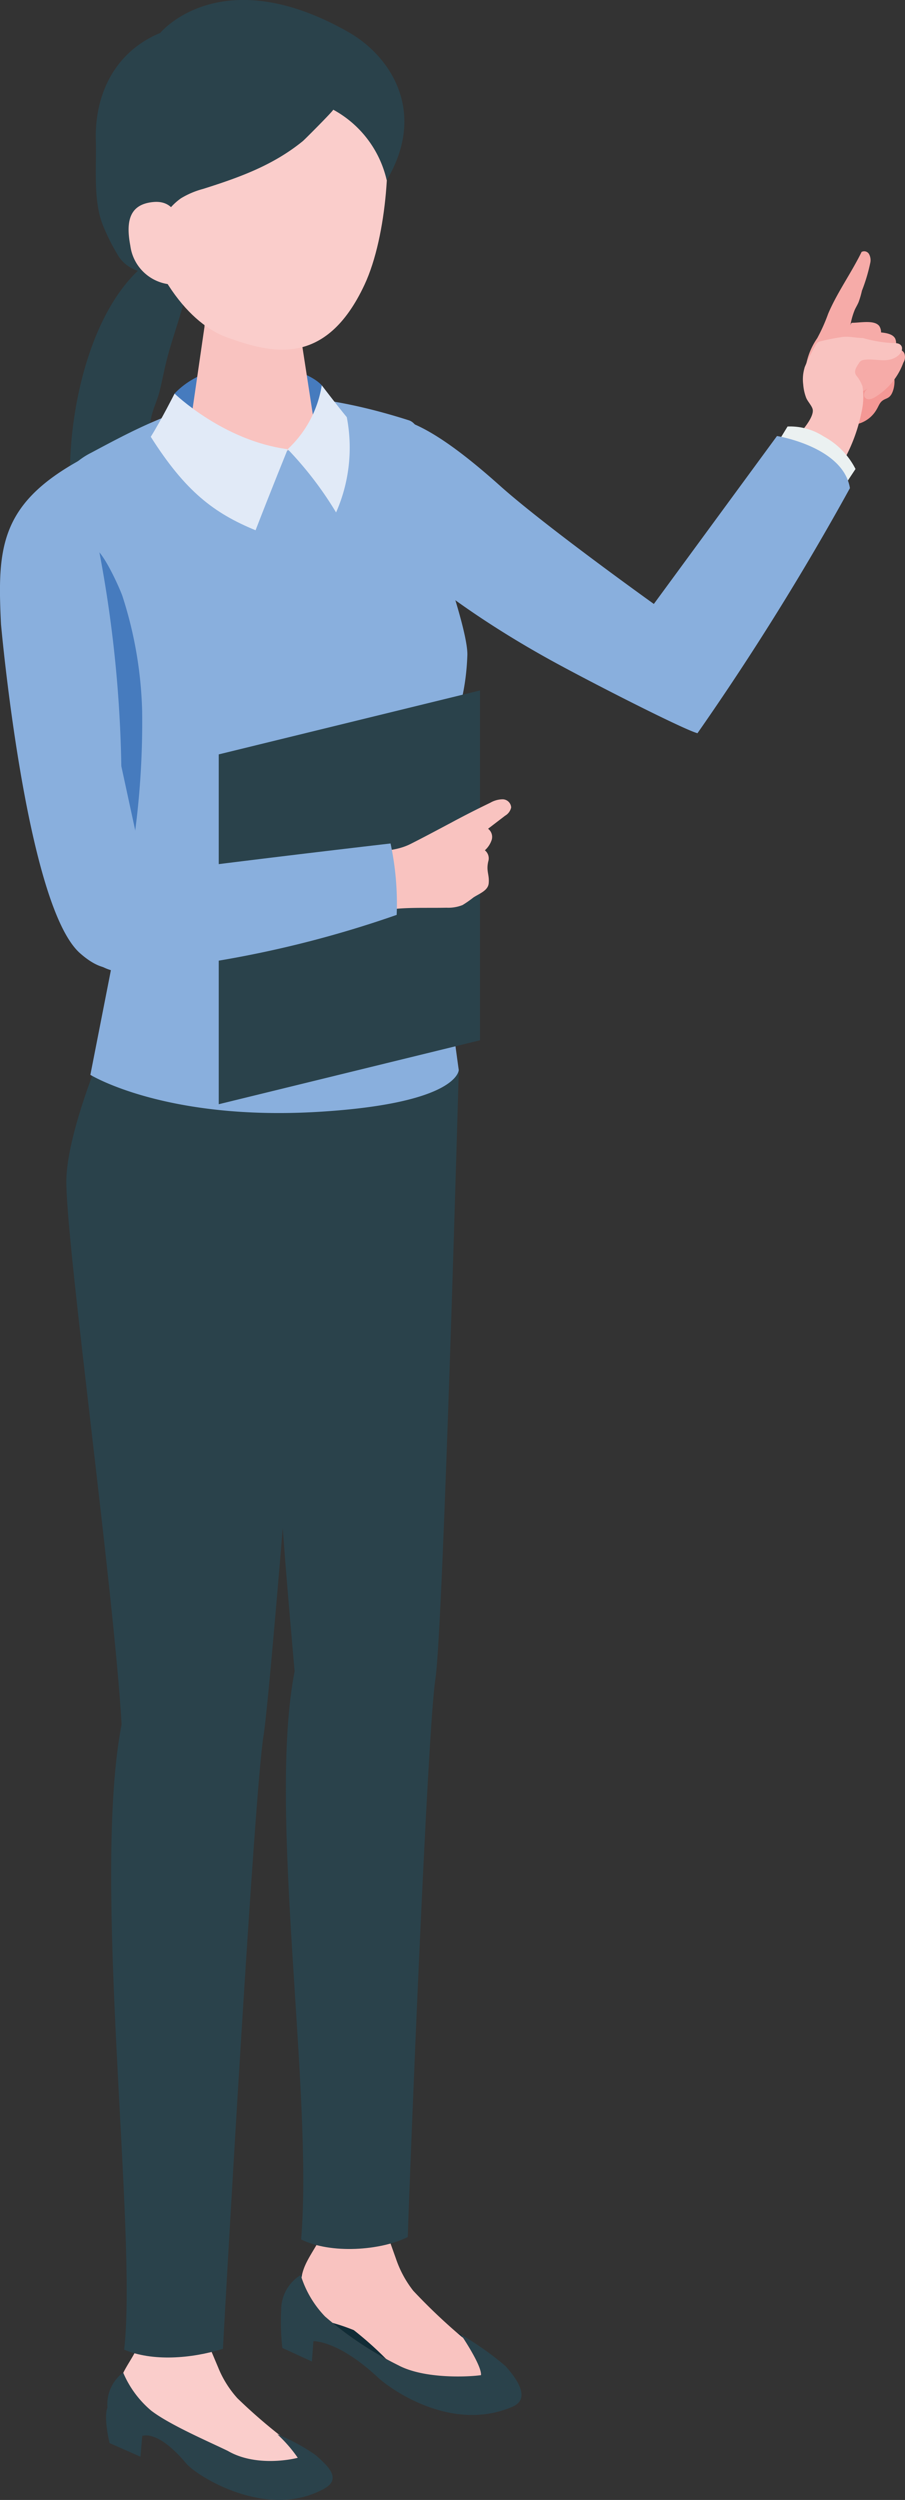
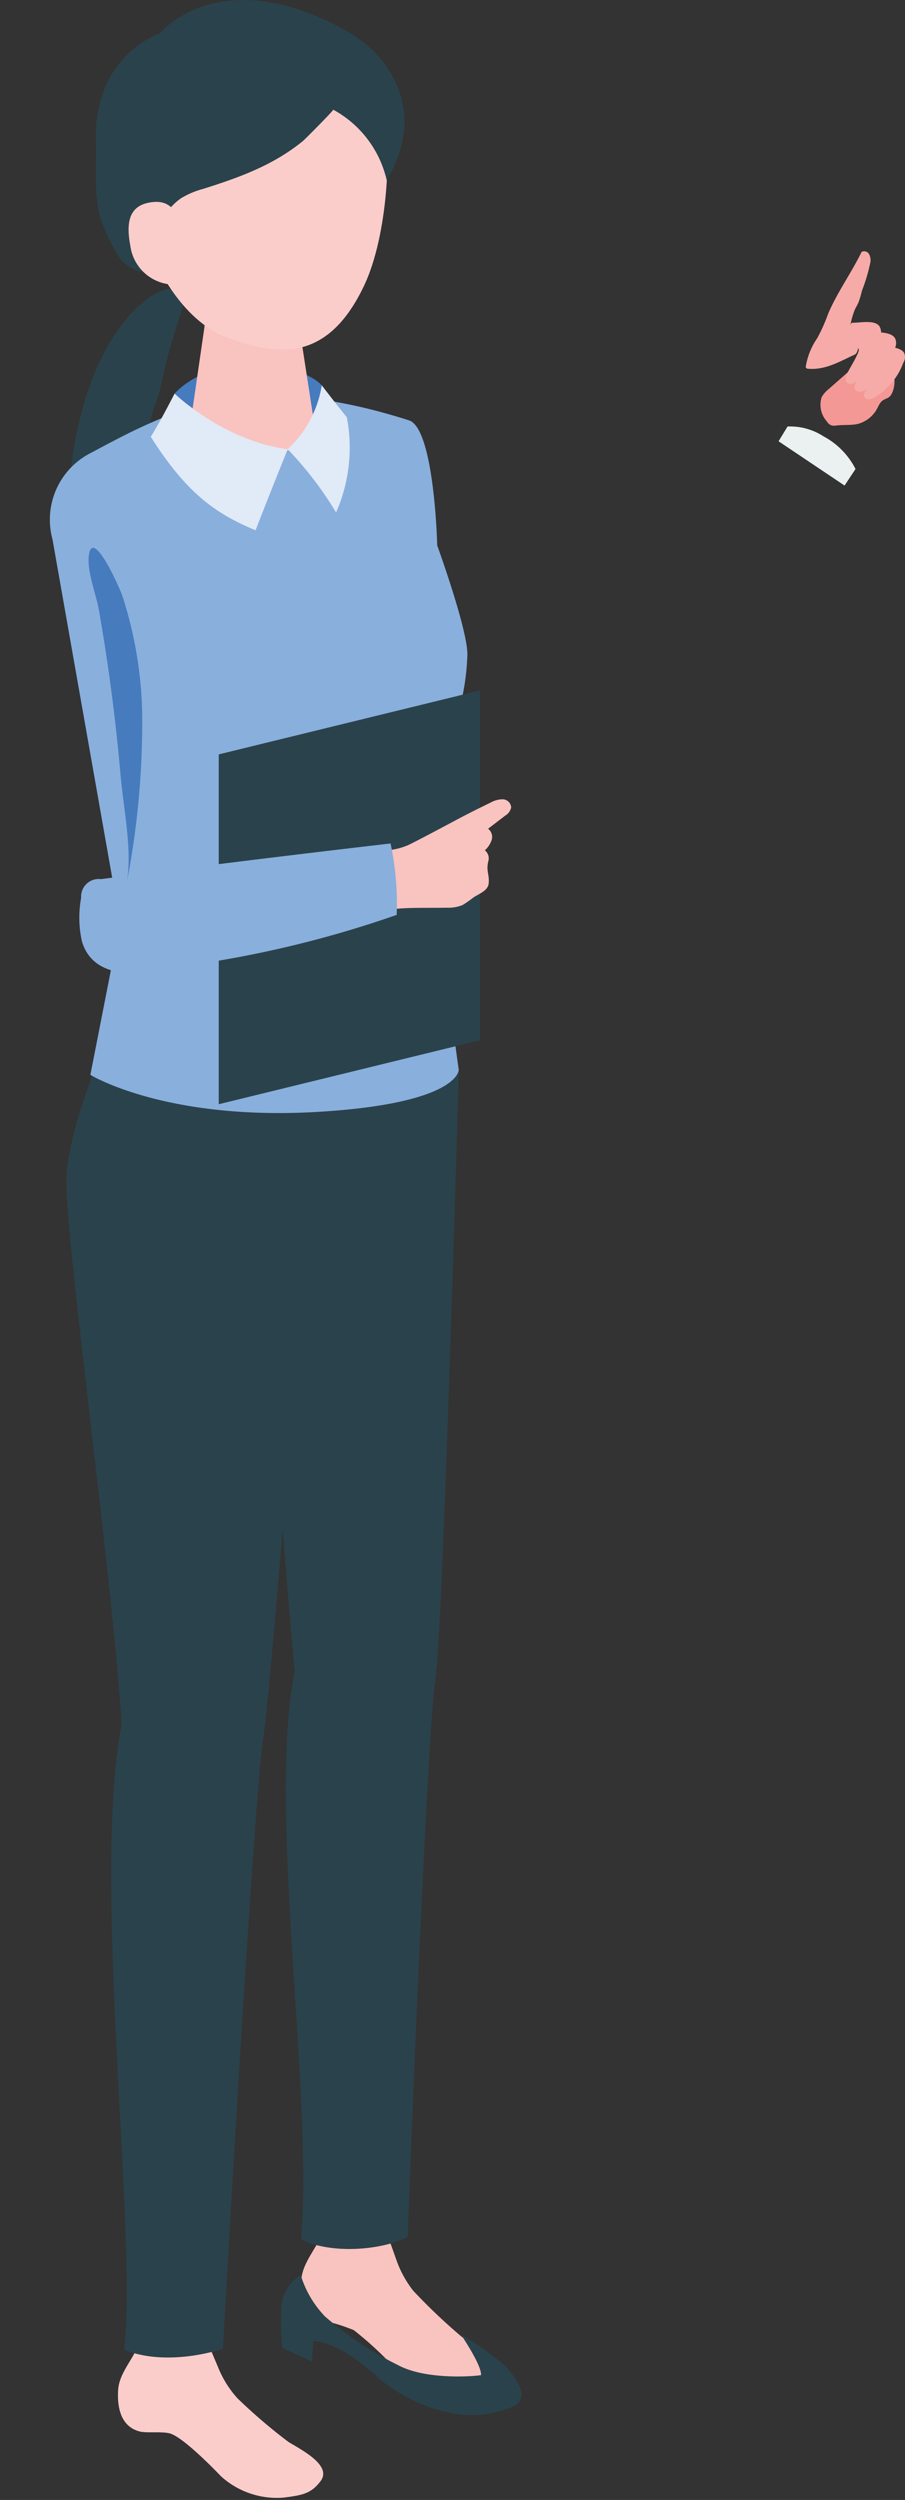
<svg xmlns="http://www.w3.org/2000/svg" id="グループ_2083" data-name="グループ 2083" width="92.927" height="256.549">
  <rect width="100%" height="100%" fill="#333333" stroke="none" />
-   <path id="パス_1703" data-name="パス 1703" d="M1191.414 477.795c1.984-.106 4.143.215 5.816-.858 1.594-1.021 2.165-2.9 2.507-4.647.182-.925.638-1.824.873-2.755.25-.991.434-2 .677-2.989.505-2.068 1.26-4.066 1.805-6.123a6.571 6.571 0 00.149-3.841c-.271-.765-.862-1.54-1.723-1.365a5.448 5.448 0 00-2.21 1.147c-5.7 4.456-7.9 14.637-7.893 21.43" transform="translate(-1184.223 -429.382)" fill="#2a424b" />
+   <path id="パス_1703" data-name="パス 1703" d="M1191.414 477.795c1.984-.106 4.143.215 5.816-.858 1.594-1.021 2.165-2.9 2.507-4.647.182-.925.638-1.824.873-2.755.25-.991.434-2 .677-2.989.505-2.068 1.26-4.066 1.805-6.123c-.271-.765-.862-1.54-1.723-1.365a5.448 5.448 0 00-2.21 1.147c-5.7 4.456-7.9 14.637-7.893 21.43" transform="translate(-1184.223 -429.382)" fill="#2a424b" />
  <path id="パス_1704" data-name="パス 1704" d="M1313.2 475.508c-.229.347-.532.351-.831.554-.332.226-.422.572-.627.911a3.149 3.149 0 01-1.928 1.5c-.719.163-1.5.076-2.235.167a1.052 1.052 0 01-.574-.045 1.087 1.087 0 01-.4-.395 2.549 2.549 0 01-.513-2.48 2.876 2.876 0 01.725-.825l1.905-1.678a4.239 4.239 0 011.04-.744 3.534 3.534 0 012.3-.022 2.707 2.707 0 011.064.47c.644.529.505 1.939.079 2.587" transform="translate(-1221.718 -434.973)" fill="#f49895" />
  <path id="パス_1705" data-name="パス 1705" d="M1309.087 455.973q.2-.374.384-.753a.574.574 0 01.759.209 1.311 1.311 0 01.146.848 17.87 17.87 0 01-.872 2.93 8.971 8.971 0 01-.34 1.165c-.112.266-.265.513-.388.774a7.508 7.508 0 00-.533 2.233 2.424 2.424 0 01.888 1.041c.036.375 0 1.175-.373 1.342-1.567.709-2.968 1.586-4.764 1.448a.28.28 0 01-.221-.089.272.272 0 01-.025-.185 7.12 7.12 0 011.166-2.86 17.78 17.78 0 001.122-2.507c.81-1.919 2.055-3.729 3.051-5.6" transform="translate(-1221.002 -429.366)" fill="#f6aba8" />
  <path id="パス_1706" data-name="パス 1706" d="M1313.244 466.32a1.17 1.17 0 01.137 1.076 7.611 7.611 0 01-2.3 4.5 1.551 1.551 0 01-.576.371.575.575 0 01-.623-.174.821.821 0 01.063-.8c.291-.607.664-1.17.957-1.774.375-.772.431-.94-.382-1.062-.319-.048-.445-.441-.457-.763a3.672 3.672 0 01.275-1.511.192.192 0 01.218-.157c.812-.011 2.179-.291 2.686.3" transform="translate(-1222.985 -432.902)" fill="#f6aba8" />
  <path id="パス_1707" data-name="パス 1707" d="M1315.321 468.047a1.169 1.169 0 01-.007 1.085 7.609 7.609 0 01-2.869 4.154 1.546 1.546 0 01-.62.292.574.574 0 01-.6-.255.819.819 0 01.168-.785c.368-.564.812-1.072 1.182-1.632.474-.716.55-.875-.239-1.1-.31-.089-.383-.5-.352-.817a3.667 3.667 0 01.471-1.461.192.192 0 01.237-.127c.806.1 2.2 0 2.623.65" transform="translate(-1223.437 -433.376)" fill="#f6aba8" />
  <path id="パス_1708" data-name="パス 1708" d="M1316.755 470.307a1.062 1.062 0 01-.089.98 6.9 6.9 0 01-2.909 3.538 1.4 1.4 0 01-.582.217.518.518 0 01-.519-.275.744.744 0 01.211-.7c.375-.481.815-.907 1.193-1.385.481-.611.563-.749-.133-1.015-.274-.1-.309-.478-.256-.765a3.305 3.305 0 01.537-1.285.225.225 0 01.114-.1.236.236 0 01.11 0c.721.148 1.986.165 2.322.786" transform="translate(-1223.91 -434.069)" fill="#f6aba8" />
-   <path id="パス_1709" data-name="パス 1709" d="M1303.263 471.385a4.49 4.49 0 01.038-.106 20.307 20.307 0 011.075-2.169.9.9 0 01.3-.37.882.882 0 01.29-.091 21.573 21.573 0 012.288-.441c.68-.054 1.333.118 2 .118a13.579 13.579 0 003 .517c.333 0 .725-.015.926.251.239.316.011.78-.295 1.032-1.046.865-2.31.257-3.517.441a.772.772 0 00-.3.1.839.839 0 00-.236.27c-.256.407-.542.789-.257 1.23a3.606 3.606 0 01.642 1.124 6.868 6.868 0 01-.1 2.646 17.2 17.2 0 01-1.679 4.687.279.279 0 01-.132.155.283.283 0 01-.193-.024 16.559 16.559 0 01-4.425-2.556c.459-.493 1.539-1.782 1.422-2.52-.057-.366-.534-.848-.679-1.226a4.866 4.866 0 01-.3-1.359 4.132 4.132 0 01.135-1.7" transform="translate(-1220.656 -433.639)" fill="#f9c3c0" />
  <path id="パス_1710" data-name="パス 1710" d="M1306.361 487.944l1.123-1.7a7.8 7.8 0 00-3.278-3.346 6.3 6.3 0 00-3.7-1.013l-.923 1.513z" transform="translate(-1219.639 -438.115)" fill="#ebf1f1" />
-   <path id="パス_1711" data-name="パス 1711" d="M1284.9 487.753a280.073 280.073 0 01-15.655 25.152c-1.325-.359-9.364-4.413-14.182-7.013-10.8-5.828-18.7-12.437-21.537-16.908-2.108-3.323-1.052-5.5.681-7.241 2.822-2.838 7.3-.908 14.78 5.783 4.629 4.14 15.779 12.113 15.779 12.113l12.645-17.234s6.794 1.084 7.489 5.349" transform="translate(-1197.628 -437.66)" fill="#89afdd" />
-   <path id="パス_1712" data-name="パス 1712" d="M1229.13 768.129a10.573 10.573 0 01-2.5-4.255 2.939 2.939 0 012.729.5c3.964 3.125 6.266 3.951 7.429 4.119 5 .724 6.3 1.49 6.3 1.49s2.149 3.155 2.059 4.158c-1.121.172-5.759.437-8.483-1.009a35.544 35.544 0 01-7.53-5.006" transform="translate(-1195.753 -530.404)" fill="#112c36" />
  <path id="パス_1713" data-name="パス 1713" d="M1229.153 756.56l-.334.8c-.654 1.567-1.936 2.88-2.1 4.578a3.967 3.967 0 002.2 4.238 20.42 20.42 0 013.183 1 35.6 35.6 0 014.381 4.078 8.822 8.822 0 006.527 2.431c1.948-.208 2.216-.375 3.162-1.638 1.186-1.584-1.632-3.26-2.98-4.179a59.688 59.688 0 01-4.982-4.73 11.042 11.042 0 01-1.776-3.285l-.92-2.58z" transform="translate(-1195.774 -528.055)" fill="#f9c3c0" />
  <path id="パス_1714" data-name="パス 1714" d="M1242.088 770.052s2.149 3.155 2.059 4.158c-1.12.173-5.759.437-8.483-1.009a35.547 35.547 0 01-7.53-5.006 10.574 10.574 0 01-2.5-4.255 4.152 4.152 0 00-2 3.465 23.734 23.734 0 00.115 4.012l3.033 1.395.156-2.084s2.5-.127 6.611 3.709c1.308 1.222 7.6 5.713 13.838 3.012 2.014-.872.22-3.115-.733-4.176a31.65 31.65 0 00-4.56-3.221" transform="translate(-1194.756 -530.471)" fill="#2a424b" />
  <path id="パス_1715" data-name="パス 1715" d="M1201.126 773.543l-.324.79c-.634 1.546-1.936 2.858-2.048 4.519-.135 2.012.381 3.8 2.185 4.278.786.207 2.483-.042 3.245.245 1.568.59 5.108 4.339 5.108 4.339a8.532 8.532 0 006.415 2.211c2.039-.251 2.878-.436 3.829-1.693 1.192-1.575-1.825-3.141-3.272-4.005a55.674 55.674 0 01-5.266-4.5 10.708 10.708 0 01-1.977-3.162l-1.054-2.5z" transform="translate(-1186.62 -533.615)" fill="#facdcb" />
-   <path id="パス_1716" data-name="パス 1716" d="M1214.51 785.163a14.309 14.309 0 012.087 2.4c-1.079.282-4.546.823-7.169-.7-1.813-.889-5.96-2.66-7.879-4.138a10.413 10.413 0 01-2.882-3.912 4.089 4.089 0 00-1.609 3.595c-.422 1.033.214 3.644.214 3.644l3.173 1.4.184-2.129s1.549-.714 4.5 2.806c1.133 1.35 8.374 5.863 14.21 2.587 1.883-1.057.163-2.464-.877-3.406a19.518 19.518 0 00-3.955-2.153" transform="translate(-1186.023 -535.342)" fill="#2a424b" />
  <path id="パス_1717" data-name="パス 1717" d="M1241.541 579.889s-1.6 57.436-2.406 62.533-2.612 50.074-2.833 57.239c-2.774 1.4-7.915 1.766-10.95.25 1.26-15.153-3.462-43.964-.67-58.308-.366-4.262-2.45-26.553-2.04-34.92.134-9.77.615-20.007.615-20.007l6.668-7.129z" transform="translate(-1194.43 -470.097)" fill="#2a424b" />
  <path id="パス_1718" data-name="パス 1718" d="M1216.588 582.314s-4.583 60.037-5.5 65.707-3.73 54.863-4.159 62.847c-3.271 1.024-7.269 1.312-10.141.085 1.385-12.147-3.363-48.212-.263-64.163-.78-13.511-5.507-47.748-5.673-55.37-.148-4.512 3.236-12.69 3.236-12.69z" transform="translate(-1184.038 -469.83)" fill="#2a424b" />
  <path id="パス_1719" data-name="パス 1719" d="M1192.51 546.9l3.058-15.586-6.95-39.368a7.676 7.676 0 013.968-8.877c8.319-4.44 16.029-8.634 32.637-3.329 2.275.726 2.821 9.97 2.9 12.836 0 0 3.186 8.787 3.095 11.277-.258 7.042-2.9 8.66-3.284 18.044-.243 5.948 2.4 24.506 2.4 24.506s.033 3.432-14.412 4.3c-15.736.94-23.418-3.8-23.418-3.8" transform="translate(-1183.229 -436.604)" fill="#89afdd" />
  <path id="パス_1720" data-name="パス 1720" d="M1222.129 474.575c-2.25-2.408-10.992-3.514-15.114.849a24.109 24.109 0 01-.734 3.518l7.552 2.712 8.107-1.145a43.333 43.333 0 00.189-5.934" transform="translate(-1189.091 -435.035)" fill="#467bbe" />
  <path id="パス_1721" data-name="パス 1721" d="M1215.927 461.8c-3.089.031-4.714 1.784-4.7 3.29l-1.466 10.1c.16 1.745 3.143 3.131 6.662 3.1s6.242-1.477 6.082-3.222l-1.626-10.529c-.141-1.531-1.866-2.766-4.953-2.736" transform="translate(-1190.231 -431.546)" fill="#f9c3c0" />
  <path id="パス_1722" data-name="パス 1722" d="M1213.249 421.956c-9.358-.49-12.359 6.377-12.87 14.9 1.988 10.108 6.429 14.952 10.112 16.269 4.489 1.605 10.095 3.133 14.093-5.406 2.378-5.078 2.848-14.123 1.911-17.7-.816-3.114-3.889-7.577-13.246-8.066" transform="translate(-1187.159 -418.491)" fill="#facdcb" />
  <path id="パス_1723" data-name="パス 1723" d="M1219.722 428.075c.085.043-2.927 3.066-3.114 3.218-3.07 2.5-6.533 3.738-10.255 4.913a8.633 8.633 0 00-2.263.96 6.091 6.091 0 00-1.382 1.349 10.832 10.832 0 00-2.178 6.26 3.757 3.757 0 01-2.8-1.583 21.576 21.576 0 01-1.628-3.2c-1.051-2.532-.672-5.985-.752-8.732-.142-4.824 2-9.157 6.606-11.059 0 0 6.184-7.565 19.332-.09 4.335 2.464 8.106 8.2 3.929 15.2a11.036 11.036 0 00-5.494-7.24" transform="translate(-1185.509 -416.816)" fill="#2a424b" />
  <path id="パス_1724" data-name="パス 1724" d="M1205.624 450.559s.029-3.177-2.719-2.926c-2.345.215-2.885 1.8-2.372 4.482a4.582 4.582 0 004.2 3.982c1.638.024.893-5.538.893-5.538" transform="translate(-1187.151 -426.902)" fill="#facdcb" />
  <path id="パス_1725" data-name="パス 1725" d="M1217.8 482.576s-1.761 4.337-3.3 8.318c-4.286-1.759-7.213-4-10.761-9.592 1.024-1.627 2.445-4.434 2.445-4.434s4.991 4.843 11.615 5.708" transform="translate(-1188.258 -436.478)" fill="#e1eaf7" />
  <path id="パス_1726" data-name="パス 1726" d="M1224.642 482.163a11.4 11.4 0 003.5-6.558s1.646 2.158 2.57 3.271a16.475 16.475 0 01-1.1 9.777 36.57 36.57 0 00-4.969-6.49" transform="translate(-1195.103 -436.065)" fill="#e1eaf7" />
  <path id="パス_1727" data-name="パス 1727" d="M1240.945 558.063l-26.827 6.562v-35.9l26.827-6.562z" transform="translate(-1191.657 -451.309)" fill="#2a424b" />
  <path id="パス_1728" data-name="パス 1728" d="M1244.771 541.095a100.8 100.8 0 013.884-1.973 2.6 2.6 0 011.276-.353.891.891 0 01.868.838 1.31 1.31 0 01-.628.849l-1.745 1.336a1.049 1.049 0 01.371 1.146 2.468 2.468 0 01-.7 1.065 1.054 1.054 0 01.348 1.145c-.235 1.02.133 1.32.045 2.25-.069.736-.942 1.041-1.563 1.441a11.5 11.5 0 01-1.117.78 3.933 3.933 0 01-1.651.275c-2.788.06-5.262-.149-7.98.607-.447-1.6-1.141-4.36-1.741-5.911 2.027-.628 4.129-.283 6.023-1.235 1.458-.734 2.879-1.5 4.31-2.258" transform="translate(-1198.31 -456.744)" fill="#f9c3c0" />
  <path id="パス_1729" data-name="パス 1729" d="M1225.419 552.839a29.424 29.424 0 00-.63-7.327q-14.882 1.725-29.738 3.659a1.808 1.808 0 00-2.033 1.924 11.133 11.133 0 00.086 4.481c1.637 5.468 10.185 2.613 14.082 1.955a111.523 111.523 0 0018.234-4.691" transform="translate(-1184.687 -458.954)" fill="#89afdd" />
  <path id="パス_1730" data-name="パス 1730" d="M1199.743 517.093a86.055 86.055 0 01-1.566 17.614c.57-3.323-.356-7.61-.648-10.961q-.492-5.65-1.31-11.264-.416-2.85-.913-5.687c-.283-1.6-1.2-3.888-1.047-5.491.309-3.2 3.14 3.092 3.468 4.072a41.678 41.678 0 012.016 11.718" transform="translate(-1185.149 -444.184)" fill="#467bbe" />
-   <path id="パス_1731" data-name="パス 1731" d="M1196.289 532.816l-3.109-14.354a128.706 128.706 0 00-4.4-31.322c-8.111 4.522-8.333 9.074-7.954 16.756 0 0 2.532 28.588 8.039 33.7 6.049 5.449 7.422-4.781 7.422-4.781" transform="translate(-1180.723 -439.842)" fill="#89afdd" />
</svg>